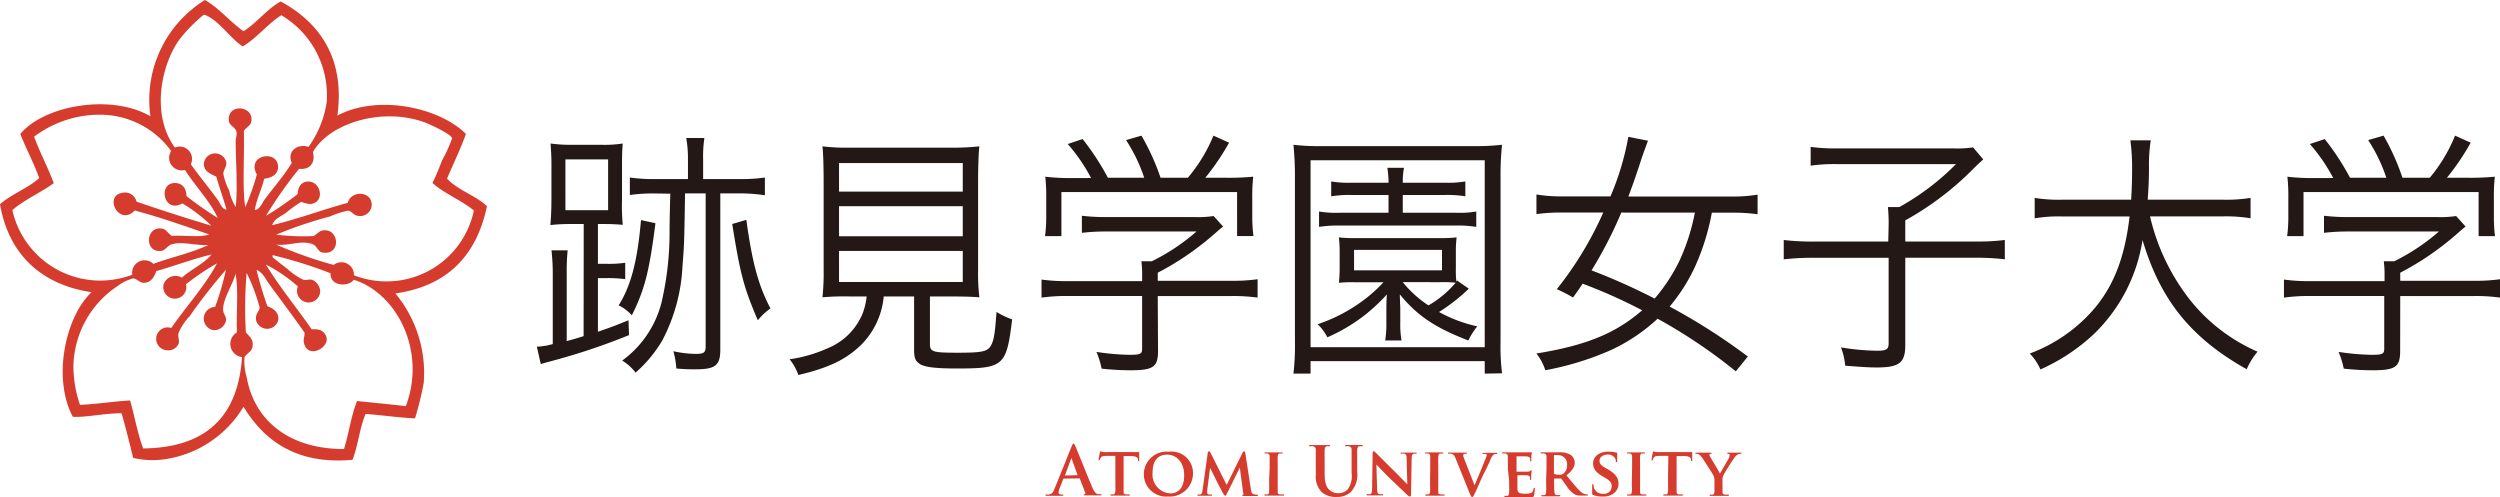
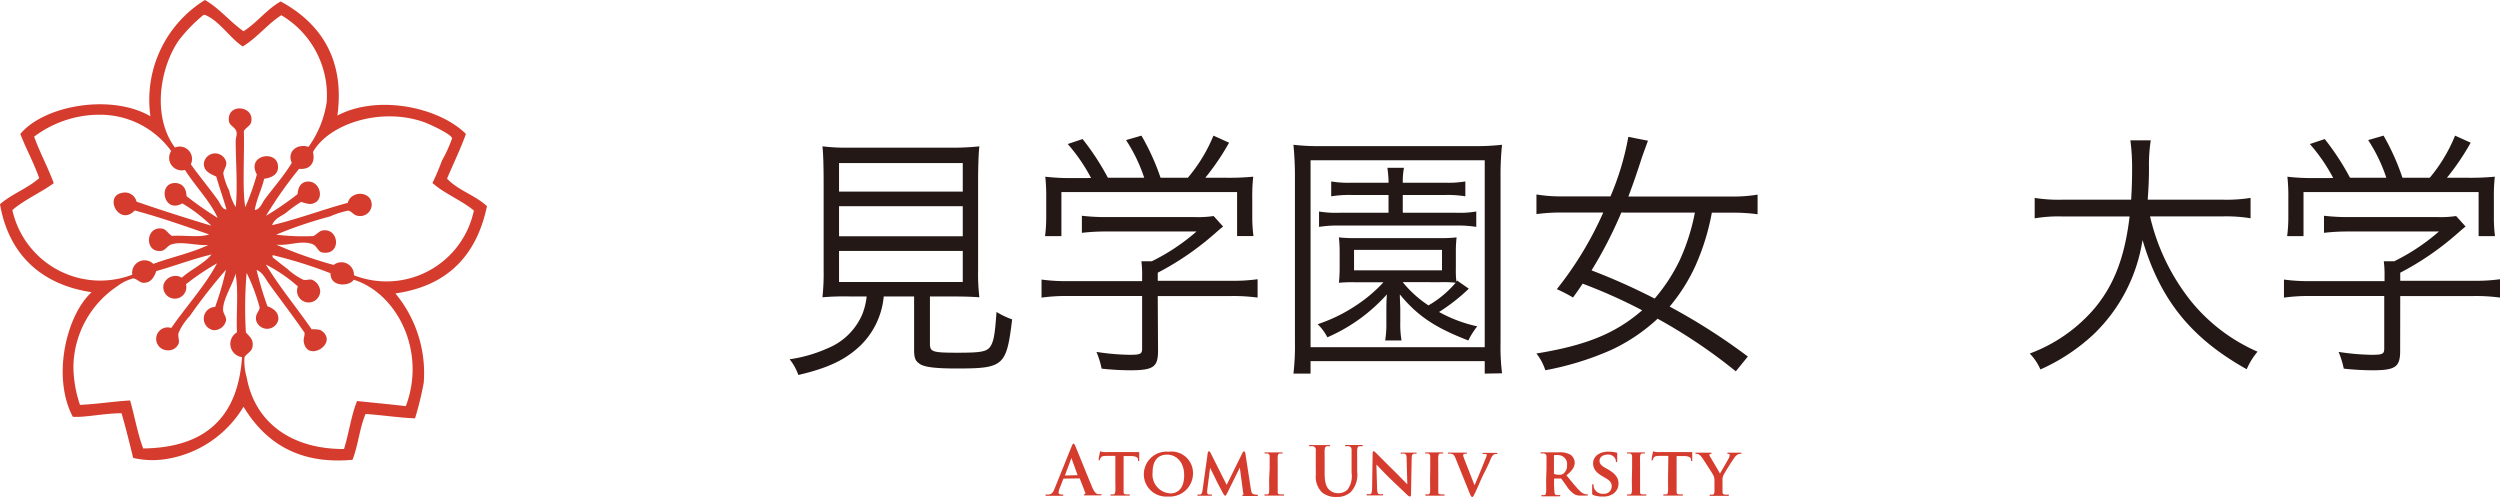
<svg xmlns="http://www.w3.org/2000/svg" width="263" height="52.289" viewBox="0 0 263 52.289">
  <g transform="translate(0 0)">
-     <path d="M77.091,27.6H75.627a17.218,17.218,0,0,0-2.043.11c.055-.681.11-1.511.11-2.724V21.908a26.839,26.839,0,0,0-.094-2.778,15.12,15.12,0,0,0,2.3.133h2.951a13.156,13.156,0,0,0,2.348-.133c-.078.822-.078,1.511-.078,2.778V24.96a21.545,21.545,0,0,0,.078,2.724c-.626-.055-1.2-.086-2.168-.086h-.446v4.187H79.5a12.085,12.085,0,0,0,1.957-.11V33.4a13.218,13.218,0,0,0-1.933-.11h-.939v5.643c1.362-.47,1.808-.634,3.217-1.213l.055,1.565a67.784,67.784,0,0,1-8.132,2.724c-.6.164-.783.2-1.151.329L72.16,40.5a6.653,6.653,0,0,0,1.675-.274V32.716a23.4,23.4,0,0,0-.133-2.348h1.7a21.067,21.067,0,0,0-.1,2.309v7.239c.986-.274.986-.274,1.777-.524Zm-1.925-1.456h4.492V20.8H75.165Zm9.47,1.37c-.65,5.1-1.119,6.934-2.481,9.689a4.6,4.6,0,0,0-1.385-1.049c1.284-2.058,1.964-4.594,2.348-8.969Zm-.078-3.131a17.4,17.4,0,0,0-2.614.164V22.706a17.062,17.062,0,0,0,2.591.164h3.522V20.827a12.836,12.836,0,0,0-.18-2.277h1.91a12.992,12.992,0,0,0-.133,2.277V22.87h3.913a16.662,16.662,0,0,0,2.583-.164v1.871a16.678,16.678,0,0,0-2.544-.2H91.46V40.816c0,1.651-.524,2.066-2.559,2.066a18.363,18.363,0,0,1-2.066-.086,8.759,8.759,0,0,0-.313-1.816,11.583,11.583,0,0,0,2.348.282c.861,0,1.049-.141,1.049-.783v-16.1H87.75c-.078,5.479-.11,5.612-.266,7.615a18.69,18.69,0,0,1-2.113,7.826,13.681,13.681,0,0,1-2.825,3.412,5.056,5.056,0,0,0-1.409-1.268,10.847,10.847,0,0,0,4.132-6.081,32.456,32.456,0,0,0,.853-7.349c0-.141,0-1.511.078-4.125ZM94.2,27.159c.626,4.563,1.284,6.934,2.536,9.321a6.59,6.59,0,0,0-1.33,1.244c-1.495-3.5-1.855-4.9-2.692-10.127Z" transform="translate(-15.684 -4.032)" fill="#231815" />
    <path d="M112.542,35.464a26.859,26.859,0,0,0-2.951.086,23.12,23.12,0,0,0,.125-2.888V23.333c0-1.565-.047-3.052-.125-3.663a21.132,21.132,0,0,0,2.794.141H123.3a25.639,25.639,0,0,0,2.8-.141c-.078.579-.133,2.121-.133,3.663v9.329a21.046,21.046,0,0,0,.133,2.888c-.736-.055-1.518-.086-2.927-.086H120.9v4.978c0,.853.266.939,2.927.939,2.481,0,3.084-.11,3.451-.689s.47-1.456.626-3.6a8.452,8.452,0,0,0,1.644.783c-.595,4.923-.884,5.165-5.854,5.165-2.137,0-3.318-.133-3.835-.462s-.626-.665-.626-1.565V35.464H116.04a8.273,8.273,0,0,1-2.3,5.009c-1.565,1.565-3.444,2.5-6.684,3.248a5.682,5.682,0,0,0-.916-1.651,14.87,14.87,0,0,0,4-1.158,6.692,6.692,0,0,0,3.631-3.545,6.981,6.981,0,0,0,.47-1.9Zm-1.205-11.035h13.015v-3H111.337Zm0,4.7h13.015V25.97H111.337Zm0,4.813h13.015V30.674H111.337Z" transform="translate(-23.07 -4.275)" fill="#231815" />
    <path d="M152.256,40.872c0,1.706-.5,2.043-2.927,2.043a28.175,28.175,0,0,1-3.005-.172,9.392,9.392,0,0,0-.548-1.761,25.4,25.4,0,0,0,3.42.305c1.205,0,1.385-.078,1.385-.657V35.1h-7.826a19.018,19.018,0,0,0-2.755.172v-1.9a18.666,18.666,0,0,0,2.716.164h7.866v-.47a11.4,11.4,0,0,0-.078-1.62h1.1a21.655,21.655,0,0,0,4.7-3.131h-9.58a21.264,21.264,0,0,0-2.481.141V26.659a21.539,21.539,0,0,0,2.536.141h9.392a11.208,11.208,0,0,0,1.933-.11l.994,1.1c-.344.282-.344.282-.916.783a30.016,30.016,0,0,1-5.956,4.078V33.5h7.756a18.392,18.392,0,0,0,2.747-.164v1.933a18.964,18.964,0,0,0-2.771-.164h-7.733Zm-7.044-18.181a18.094,18.094,0,0,0-2.458-3.577l1.565-.524a26.694,26.694,0,0,1,2.661,4.07H150.8a16.851,16.851,0,0,0-1.91-3.96l1.62-.47a24.5,24.5,0,0,1,2.011,4.43h2.872a16.584,16.584,0,0,0,2.692-4.43l1.644.744a25.609,25.609,0,0,1-2.5,3.686h2.035a27.314,27.314,0,0,0,3.005-.11,18.835,18.835,0,0,0-.1,2.285V26.87a15.9,15.9,0,0,0,.125,1.925h-1.722V24.17H142.09V28.8h-1.722a15.2,15.2,0,0,0,.125-1.925V24.836a18.838,18.838,0,0,0-.1-2.285,22.219,22.219,0,0,0,2.982.141Z" transform="translate(-30.43 -3.962)" fill="#231815" />
    <path d="M193.982,43.534V42.219H175.66v1.315h-1.8a25.491,25.491,0,0,0,.156-3.326V22.849a33.814,33.814,0,0,0-.157-3.389,23.159,23.159,0,0,0,3.052.141h15.762a24.615,24.615,0,0,0,3.131-.141,30.812,30.812,0,0,0-.157,3.389V40.231a23.088,23.088,0,0,0,.157,3.271ZM175.66,40.756h18.322V21.088H175.66ZM192.307,34.6a19.362,19.362,0,0,1-3.131,2.45,14.69,14.69,0,0,0,4.023,1.511,7.428,7.428,0,0,0-.939,1.487c-3.5-1.346-5.353-2.591-7.208-4.845,0,.548.047,1.158.047,1.565v1.354a9.917,9.917,0,0,0,.133,1.925H183.51a11.042,11.042,0,0,0,.125-1.925V36.764c0-.352,0-.736.055-1.565a18,18,0,0,1-6.261,4.516,5.064,5.064,0,0,0-1.025-1.377,16.913,16.913,0,0,0,4.179-2.066,15.418,15.418,0,0,0,2.747-2.348h-2.943a14.538,14.538,0,0,0-1.745.055,14.991,14.991,0,0,0,.078-1.518V30.714a14.873,14.873,0,0,0-.078-1.511,14.87,14.87,0,0,0,1.745.078h8.891a14.87,14.87,0,0,0,1.745-.078,12.855,12.855,0,0,0-.078,1.511v1.73A10.288,10.288,0,0,0,191,33.853l.078-.11ZM180,24.743a11.654,11.654,0,0,0-2.168.141V23.318a11.121,11.121,0,0,0,2.168.133h3.866a11.085,11.085,0,0,0-.125-1.565h1.745a8.13,8.13,0,0,0-.125,1.565h4.438a11,11,0,0,0,2.144-.133v1.565a11.38,11.38,0,0,0-2.144-.141h-4.438v1.871h5.619a10.55,10.55,0,0,0,2.113-.133V28.1a11.74,11.74,0,0,0-2.113-.141H178.665a11.912,11.912,0,0,0-2.113.141V26.48a10.762,10.762,0,0,0,2.137.133h5.173V24.743Zm.235,7.928h9.251V30.519h-9.251Zm5.118,1.237a11.9,11.9,0,0,0,2.708,2.45,10.809,10.809,0,0,0,2.864-2.387,12.24,12.24,0,0,0-1.644-.055Z" transform="translate(-37.789 -4.23)" fill="#231815" />
    <path d="M227.495,43.059a55.882,55.882,0,0,0-8.226-5.533,18.783,18.783,0,0,1-4.915,3.3,31.141,31.141,0,0,1-6.9,2.121,5.361,5.361,0,0,0-.939-1.761c5.252-.853,8.335-2.121,11.129-4.547a55.7,55.7,0,0,0-6.261-2.8c-.423.634-.524.783-1.017,1.456a15.044,15.044,0,0,0-1.7-.877,36.909,36.909,0,0,0,4.884-8.061h-4.312a18.667,18.667,0,0,0-2.716.164V24.455a15.316,15.316,0,0,0,2.716.2h5.072a28.747,28.747,0,0,0,1.878-6.261l2.066.407c-.446,1.213-.681,1.871-.7,1.957-.728,2.231-.939,2.778-1.362,3.913h10.871a15.411,15.411,0,0,0,2.724-.2v2.066a18.542,18.542,0,0,0-2.692-.164h-2.121a24.528,24.528,0,0,1-1.7,5.525,18.783,18.783,0,0,1-2.739,4.352,64.528,64.528,0,0,1,8.226,5.252Zm-12.045-16.7a44.486,44.486,0,0,1-3.131,6.081,66.456,66.456,0,0,1,6.637,2.966,18.353,18.353,0,0,0,2.669-4.1,21.914,21.914,0,0,0,1.565-4.946Z" transform="translate(-44.888 -3.997)" fill="#231815" />
-     <path d="M250.8,27.887a18.065,18.065,0,0,0-.078-1.816h1.205a26.241,26.241,0,0,0,5.956-4.516H245.231a17.515,17.515,0,0,0-2.637.164V19.74a18.345,18.345,0,0,0,2.669.164h12.381a11.152,11.152,0,0,0,2.035-.11l1.072,1.268c-.548.493-.571.524-.939.877a31.344,31.344,0,0,1-7.263,5.533V29.7h7.341a23.3,23.3,0,0,0,3.131-.164v2.035a24.7,24.7,0,0,0-3.131-.164h-7.341V40.6c0,1.847-.626,2.348-3.005,2.348-.837,0-1.644-.055-3.318-.188a6.809,6.809,0,0,0-.446-1.925,24.474,24.474,0,0,0,3.765.352c1.017,0,1.252-.133,1.252-.783V31.409h-7.826a27.313,27.313,0,0,0-3.209.164V29.539a26.125,26.125,0,0,0,3.264.164h7.733Z" transform="translate(-52.113 -4.291)" fill="#231815" />
    <path d="M285.488,26.866a22.383,22.383,0,0,0,4.265,8.86,18.525,18.525,0,0,0,7.044,5.369,7.654,7.654,0,0,0-1.143,1.847c-5.854-3.279-9.094-7.294-10.957-13.595a17.43,17.43,0,0,1-5.1,9.877,20.153,20.153,0,0,1-5.643,3.741,5.659,5.659,0,0,0-1.119-1.675,16.509,16.509,0,0,0,6.872-4.821c2.035-2.473,3.131-5.392,3.631-9.6h-7.106a14.87,14.87,0,0,0-2.88.2V24.918a15.653,15.653,0,0,0,2.927.188H283.5c.078-1.315.1-2.168.1-3.24a22.391,22.391,0,0,0-.18-3.005h2.144a16.834,16.834,0,0,0-.188,2.864c0,1.4-.055,2.2-.133,3.381h7.92a15.974,15.974,0,0,0,2.9-.188v2.144a15.919,15.919,0,0,0-2.88-.2Z" transform="translate(-59.303 -4.099)" fill="#231815" />
    <path d="M319.225,40.872c0,1.706-.5,2.043-2.927,2.043a28.175,28.175,0,0,1-3.005-.172,9.39,9.39,0,0,0-.548-1.761,25.4,25.4,0,0,0,3.42.305c1.205,0,1.385-.078,1.385-.657V35.1h-7.826a19.018,19.018,0,0,0-2.724.172v-1.9a18.666,18.666,0,0,0,2.716.164h7.866v-.47a11.393,11.393,0,0,0-.078-1.62h1.1a21.655,21.655,0,0,0,4.7-3.131h-9.611a21.265,21.265,0,0,0-2.481.141V26.659a21.538,21.538,0,0,0,2.536.141h9.431a11.208,11.208,0,0,0,1.933-.11l.994,1.1c-.344.282-.344.282-.916.783a30.015,30.015,0,0,1-5.956,4.078V33.5h7.756a18.322,18.322,0,0,0,2.747-.164v1.933a18.964,18.964,0,0,0-2.771-.164h-7.733Zm-7.044-18.181a18.094,18.094,0,0,0-2.457-3.577l1.565-.524a26.7,26.7,0,0,1,2.661,4.07h3.819a16.851,16.851,0,0,0-1.91-3.96l1.62-.47a24.5,24.5,0,0,1,1.988,4.43h2.872A16.584,16.584,0,0,0,325,18.23l1.644.744a25.609,25.609,0,0,1-2.5,3.686h2.035a27.314,27.314,0,0,0,3.005-.11,18.838,18.838,0,0,0-.1,2.285V26.87A15.9,15.9,0,0,0,329.2,28.8h-1.722V24.17H309.058V28.8h-1.722a15.206,15.206,0,0,0,.125-1.925V24.836a18.844,18.844,0,0,0-.1-2.285,22.219,22.219,0,0,0,2.982.141Z" transform="translate(-66.728 -3.962)" fill="#231815" />
    <path d="M142.463,63.311a.069.069,0,0,0-.063.055l-.383.97a1.472,1.472,0,0,0-.11.43c0,.133.07.219.29.219h.1c.086,0,.11,0,.11.063s-.047.07-.125.07h-1.62c-.086,0-.133,0-.133-.07s0-.063.086-.063h.282c.329-.047.462-.29.6-.642l1.784-4.422c.086-.2.125-.282.2-.282s.11.063.18.227c.172.391,1.307,3.224,1.761,4.3.266.642.47.736.618.783a1.409,1.409,0,0,0,.3,0c.063,0,.094,0,.094.063s-.063.07-.329.07h-1.338c-.125,0-.211,0-.211-.055s0-.063.1-.063a.125.125,0,0,0,.063-.164l-.571-1.464a.063.063,0,0,0-.07-.047Zm1.448-.36h0l-.634-1.745s0-.063-.039-.063,0,0,0,.063l-.65,1.737v.047Z" transform="translate(-30.545 -12.963)" fill="#d53c2d" />
    <path d="M149.431,61.147h-.924c-.368,0-.517.047-.6.18a.6.6,0,0,0-.11.211c0,.047,0,.078-.07.078s-.055,0-.055-.1a7.21,7.21,0,0,1,.133-.728c0-.078,0-.117.07-.117a1.783,1.783,0,0,0,.266.07,5.407,5.407,0,0,0,.626,0H151.3a2.512,2.512,0,0,0,.423,0h.172c.039,0,.047,0,.047.125v.728c0,.157,0,.1-.055.1s-.063,0-.07-.117v-.07c0-.157-.18-.337-.736-.344H150.3v3.718c0,.266.055.282.243.313a2.042,2.042,0,0,0,.313,0c.07,0,.1,0,.1.07s-.047.063-.117.063h-1.792c-.078,0-.125,0-.125-.063s0-.07.1-.07a.83.83,0,0,0,.219,0c.125,0,.164-.141.188-.321s0-.728,0-1.284Z" transform="translate(-32.096 -13.187)" fill="#d53c2d" />
    <path d="M153.75,63.065a2.387,2.387,0,0,1,2.614-2.348,2.258,2.258,0,0,1,2.559,2.254,2.442,2.442,0,0,1-2.63,2.457,2.348,2.348,0,0,1-2.544-2.364Zm4.242.117c0-1.338-.783-2.16-1.808-2.16-.7,0-1.51.368-1.51,1.855A1.978,1.978,0,0,0,156.56,65.1c.438,0,1.432-.2,1.432-1.917Z" transform="translate(-33.418 -13.195)" fill="#d53c2d" />
    <path d="M162.038,60.827a.15.15,0,0,1,.117-.157c.047,0,.11,0,.2.2l1.675,3.334,1.659-3.373c.055-.1.11-.157.164-.157s.125.07.141.2l.571,3.71c.055.376.11.54.305.595a1.315,1.315,0,0,0,.352.055c.055,0,.1,0,.1.063s-.07.07-.164.07h-1.291c-.25,0-.18,0-.18-.07s0-.047.07-.063.047-.086,0-.258l-.344-2.6h0L164.12,64.99c-.141.29-.18.344-.25.344s-.149-.125-.25-.305-.642-1.2-.712-1.37l-.626-1.26h0l-.3,2.348a1.8,1.8,0,0,0,0,.282c0,.117.078.157.188.18a.892.892,0,0,0,.219,0c.055,0,.1,0,.1.063s-.055.07-.149.07h-1.276c-.07,0-.117,0-.117-.07s.039-.063.1-.063h.188c.172,0,.227-.266.258-.462Z" transform="translate(-34.983 -13.187)" fill="#d53c2d" />
    <path d="M170.506,62.523V61.247a.289.289,0,0,0-.211-.321.72.72,0,0,0-.227,0c-.063,0-.1,0-.1-.07s.047-.047.149-.047h1.62c.086,0,.133,0,.133.047s0,.07-.1.07a.782.782,0,0,0-.18,0c-.172,0-.219.117-.235.329s0,.36,0,1.276v2.411c0,.258.063.25.243.282a2.152,2.152,0,0,0,.321,0c.07,0,.1,0,.1.07s-.055.063-.125.063h-1.824c-.078,0-.117,0-.117-.063s0-.07.1-.07a.932.932,0,0,0,.219,0c.125,0,.164-.117.18-.29s0-.736,0-1.315Z" transform="translate(-36.939 -13.216)" fill="#d53c2d" />
    <path d="M176.664,61.847v-1.5a.345.345,0,0,0-.305-.4,1.4,1.4,0,0,0-.282,0c-.078,0-.117,0-.117-.063s.047-.063.157-.063h1.91c.1,0,.149,0,.149.063s-.039.063-.11.063a.954.954,0,0,0-.2,0c-.2,0-.25.157-.266.4s0,.43,0,1.5v.994c0,1.033.211,1.464.556,1.745a1.315,1.315,0,0,0,.884.3,1.37,1.37,0,0,0,.978-.391,2.418,2.418,0,0,0,.415-1.753V60.344c0-.227-.07-.352-.305-.4a1.182,1.182,0,0,0-.25,0c-.078,0-.125,0-.125-.063s.047-.063.149-.063h1.565c.094,0,.149,0,.149.063s-.047.063-.125.063a1.025,1.025,0,0,0-.211,0c-.188,0-.243.157-.258.4s0,.43,0,1.5v.783a2.684,2.684,0,0,1-.673,2.137,2.113,2.113,0,0,1-1.479.517,2.278,2.278,0,0,1-1.565-.493,2.348,2.348,0,0,1-.634-1.878Z" transform="translate(-38.246 -13.002)" fill="#d53c2d" />
    <path d="M184.794,64.516c0,.47.086.61.211.65a.924.924,0,0,0,.321,0c.07,0,.11,0,.11.07s-.055.063-.141.063h-1.464c-.078,0-.141,0-.141-.063s.047-.07.1-.07a1.143,1.143,0,0,0,.282,0c.164-.047.188-.2.2-.728l.055-3.577c0-.125.039-.211.11-.211s.157.094.266.2,1.017,1.033,1.925,1.917c.423.423,1.252,1.276,1.346,1.362h0l-.07-2.684c0-.368-.063-.477-.211-.532a.971.971,0,0,0-.329,0c-.07,0-.094,0-.094-.063s.063-.055.157-.055h1.393c.086,0,.141,0,.141.055s0,.063-.1.063a.6.6,0,0,0-.2,0c-.164.047-.219.157-.227.5l-.07,3.8c0,.141-.047.2-.094.2a.368.368,0,0,1-.258-.125l-1.824-1.737c-.681-.657-1.338-1.385-1.464-1.495h0Z" transform="translate(-39.926 -13.183)" fill="#d53c2d" />
    <path d="M192.1,62.523V61.247a.289.289,0,0,0-.211-.321.72.72,0,0,0-.227,0c-.063,0-.094,0-.094-.07s.047-.047.149-.047h1.62c.078,0,.125,0,.125.047s0,.07-.094.07h-.188c-.172,0-.219.117-.235.329s0,.36,0,1.276v2.411c0,.258.063.25.25.282a2.152,2.152,0,0,0,.321,0c.07,0,.094,0,.094.07s-.047.063-.117.063H191.7c-.078,0-.125,0-.125-.063s0-.07.1-.07a.861.861,0,0,0,.219,0c.125,0,.164-.117.188-.29s0-.736,0-1.315Z" transform="translate(-41.639 -13.216)" fill="#d53c2d" />
    <path d="M195.415,61.4c-.141-.329-.235-.391-.462-.446a.939.939,0,0,0-.235,0c-.063,0-.078,0-.078-.063s.07-.055.157-.055h1.691c.078,0,.149,0,.149.055s-.039.063-.1.063a.446.446,0,0,0-.243.047.125.125,0,0,0-.063.117,2.019,2.019,0,0,0,.141.454l1.057,2.708h0c.274-.626,1.072-2.567,1.221-2.966a.783.783,0,0,0,.063-.219c0-.07,0-.086-.086-.11a.877.877,0,0,0-.25,0c-.055,0-.11,0-.11-.063s.063-.055.18-.055H199.7c.078,0,.133,0,.133.055s-.039.063-.1.063a.564.564,0,0,0-.305.07,1.252,1.252,0,0,0-.329.532c-.243.571-.407.9-.783,1.636-.4.877-.689,1.565-.83,1.847s-.211.438-.3.438-.133-.078-.258-.36Z" transform="translate(-42.306 -13.224)" fill="#d53c2d" />
-     <path d="M202.506,62.522V61.246c0-.188-.07-.274-.266-.329a1.088,1.088,0,0,0-.25,0c-.063,0-.11,0-.11-.063s.055-.055.141-.055h2.606a2.567,2.567,0,0,0,.266,0h.094a.049.049,0,0,1,.047.055,2.268,2.268,0,0,0-.055.391v.4c0,.078,0,.094-.07.094s-.055,0-.055-.078a.5.5,0,0,0,0-.219c-.047-.1-.1-.188-.415-.219h-.978c-.133,0-.039,0-.039.063v1.487c0,.039,0,.063.039.063h1.1a.462.462,0,0,0,.3-.086c.047-.047.07-.078.1-.078s.047,0,.047.063a2.568,2.568,0,0,1-.047.438v.407c0,.047,0,.133-.063.133s-.055,0-.055-.047v-.227c0-.078-.117-.211-.344-.227s-.83,0-.986,0v1.44c0,.407.2.5.845.5a1.691,1.691,0,0,0,.587-.078c.157-.07.227-.2.266-.446,0-.063,0-.094.078-.094s.055.078.055.149a4.693,4.693,0,0,1-.086.665c-.047.157-.1.157-.337.157h-2.661c-.078,0-.117,0-.117-.063s0-.07.1-.07a.892.892,0,0,0,.219,0c.125,0,.164-.141.18-.321s0-.728,0-1.284Z" transform="translate(-43.88 -13.215)" fill="#d53c2d" />
    <path d="M207.7,62.521V61.245c0-.188-.07-.274-.274-.329a1.017,1.017,0,0,0-.243,0c-.063,0-.11,0-.11-.063s.047-.055.141-.055h1.824a2.215,2.215,0,0,1,1.19.258,1.057,1.057,0,0,1,.438.83c0,.446-.258.845-.869,1.33.556.681.994,1.229,1.37,1.6a1.221,1.221,0,0,0,.665.4h.149a.07.07,0,0,1,.078.07c0,.047-.039.063-.117.063h-.595a1.323,1.323,0,0,1-.681-.125,2.7,2.7,0,0,1-.853-.884c-.25-.329-.509-.728-.587-.783a.133.133,0,0,0-.117,0h-.556s-.055,0-.055.047v.086a11,11,0,0,0,.039,1.284c.039.258.047.29.243.321a2.042,2.042,0,0,0,.305,0,.078.078,0,0,1,.078.07.2.2,0,0,1-.133.063h-1.753c-.078,0-.117,0-.117-.063s0-.07.094-.07a.963.963,0,0,0,.227,0c.125,0,.157-.141.18-.321s0-.728,0-1.284Zm.783.47c0,.063,0,.086.063.1a1.518,1.518,0,0,0,.47.063.61.61,0,0,0,.438-.1,1.01,1.01,0,0,0,.407-.892.947.947,0,0,0-.947-1.072,2.027,2.027,0,0,0-.368,0c-.047,0-.063,0-.063.086Z" transform="translate(-45.008 -13.214)" fill="#d53c2d" />
    <path d="M214.127,65.273c-.094-.047-.117-.07-.117-.2v-.783c0-.078,0-.157.078-.157s.07.063.07.1a1.017,1.017,0,0,0,.055.313.963.963,0,0,0,.994.595.783.783,0,0,0,.861-.783c0-.258-.063-.524-.618-.853l-.36-.211c-.736-.43-.978-.837-.978-1.37,0-.736.712-1.213,1.565-1.213a3.5,3.5,0,0,1,.892.1c.055,0,.078,0,.078.078v.72c0,.133,0,.2-.078.2s-.063-.039-.063-.11a.7.7,0,0,0-.164-.4.853.853,0,0,0-.7-.282c-.446,0-.853.235-.853.65,0,.266.1.477.665.783l.25.141c.783.454,1.08.916,1.08,1.464a1.291,1.291,0,0,1-.626,1.127,1.824,1.824,0,0,1-1.041.25,2.755,2.755,0,0,1-.994-.157Z" transform="translate(-46.516 -13.196)" fill="#d53c2d" />
    <path d="M219.23,62.523V61.247a.289.289,0,0,0-.211-.321.72.72,0,0,0-.227,0c-.063,0-.1,0-.1-.07s.055-.047.157-.047h1.612c.078,0,.125,0,.125.047s0,.07-.094.07a.783.783,0,0,0-.188,0c-.172,0-.219.117-.235.329s0,.36,0,1.276v2.411c0,.258.063.25.25.282a2.043,2.043,0,0,0,.313,0c.07,0,.1,0,.1.07s-.047.063-.117.063h-1.792c-.078,0-.125,0-.125-.063s0-.07.1-.07a.861.861,0,0,0,.219,0c.125,0,.164-.117.188-.29s0-.736,0-1.315Z" transform="translate(-47.533 -13.216)" fill="#d53c2d" />
    <path d="M223.759,61.147h-.931c-.36,0-.509.047-.6.18a.556.556,0,0,0-.1.211c0,.047,0,.078-.07.078s-.063,0-.063-.1a7.089,7.089,0,0,1,.141-.728q0-.117.07-.117a1.783,1.783,0,0,0,.266.07,5.409,5.409,0,0,0,.626,0h2.528a2.543,2.543,0,0,0,.43,0h.164c.047,0,.055,0,.055.125v.728c0,.157,0,.1-.055.1s-.063,0-.07-.117v-.07c0-.157-.18-.337-.736-.344h-.783v3.718c0,.266.063.282.243.313a2.154,2.154,0,0,0,.321,0c.07,0,.1,0,.1.07s-.055.063-.125.063h-1.824c-.078,0-.117,0-.117-.063s0-.07.1-.07a.892.892,0,0,0,.219,0c.125,0,.164-.141.18-.321s0-.728,0-1.284Z" transform="translate(-48.251 -13.187)" fill="#d53c2d" />
    <path d="M229.894,63.808a1.174,1.174,0,0,0-.141-.626c-.039-.094-.892-1.417-1.111-1.737a1.448,1.448,0,0,0-.407-.43.689.689,0,0,0-.258-.047c-.047,0-.086,0-.086-.063s.039-.055.117-.055h1.487c.063,0,.094,0,.094.055s-.039.055-.141.078-.086.047-.086.094a.517.517,0,0,0,.078.2c.117.188.931,1.565,1.033,1.769.078-.141.837-1.432.931-1.62a.783.783,0,0,0,.094-.321c0-.055,0-.11-.133-.133s-.117,0-.117-.07.039-.055.11-.055h1.276c.07,0,.117,0,.117.047s-.055.07-.125.07a.783.783,0,0,0-.266.07.853.853,0,0,0-.329.29,21.274,21.274,0,0,0-1.213,1.925,1.378,1.378,0,0,0-.078.6v1.088c0,.258.07.29.25.321a2.151,2.151,0,0,0,.313,0c.07,0,.11,0,.11.07s-.047.063-.133.063h-1.761c-.086,0-.133,0-.133-.063s0-.07.1-.07a.892.892,0,0,0,.219,0c.125,0,.18-.141.188-.321s0-.5,0-.6Z" transform="translate(-49.533 -13.226)" fill="#d53c2d" />
    <path d="M25.616,3.287c1.44-.908,2.4-2.285,3.913-3.131,3.835,2.066,6.825,5.745,5.964,12,4.25-2.246,10.683-.884,13.524,1.933-.587,1.628-1.323,3.131-1.988,4.7,1.135,1.229,2.982,1.753,4.2,2.9-1.088,5.181-4.148,8.4-9.634,9.18a13.113,13.113,0,0,1,2.982,9.392,33.153,33.153,0,0,1-.916,3.749c-1.644-.063-3.412-.337-5.2-.462-.626,1.432-.783,3.334-1.377,4.821-5.932.548-9.337-2.074-11.466-5.58a11.6,11.6,0,0,1-8.4,5.541,9.032,9.032,0,0,1-3.209-.157c-.383-1.565-.783-3.2-1.221-4.7-1.847,0-3.749.454-5.126.376-2.184-4.109-.751-10.589,1.972-13.109C4.406,29.96.924,26.829,0,21.484c1.221-1.072,2.919-1.667,4.125-2.747-.579-1.636-1.385-3.084-1.988-4.649,2.559-3.044,9.6-4.234,13.688-1.855A12.342,12.342,0,0,1,21.562,0C23.112.9,24.184,2.277,25.616,3.287ZM21.562,1.565h-.149a16.256,16.256,0,0,0-2.63,2.716C16.85,7.122,15.95,12.2,18.4,15.52a1.3,1.3,0,0,1,1.675,1.761c.853,1.2,1.98,2.559,2.833,3.749.274.376.47,1.041.916.994-.337-1.166-.736-2.27-1.072-3.444-.783-.352-1.354-.634-1.3-1.448a1.2,1.2,0,0,1,2.348-.078c.07.509-.3.783-.305,1.221a6.371,6.371,0,0,0,.61,1.761,5.737,5.737,0,0,0,.689,1.753c.227-1.964,0-4.946,0-6.958,0-.321.172-.7.078-.994-.149-.477-.7-.6-.783-1.064-.282-1.941,2.638-1.706,2.348,0-.07.462-.43.517-.783.994.07,2.739-.172,6.183.149,8.022a26.109,26.109,0,0,0,1.221-3.436c-1.19-2.113,2.348-2.684,2.223-.689-.039.7-.665,1.033-1.456,1.143-.274,1.158-.783,2.074-.994,3.295.595-.094.783-.783,1.072-1.15.947-1.276,2.011-2.465,2.825-3.819-.524-1.135.509-2.074,1.761-1.683a10.7,10.7,0,0,0,1.91-4.7A9.767,9.767,0,0,0,29.592,1.6c-1.487.963-2.512,2.348-4.054,3.287C24.262,4.078,23.033,2.137,21.562,1.565ZM11.09,12.084a11.458,11.458,0,0,0-7.5,2.293c.618,1.706,1.44,3.2,2.066,4.892C4.273,20.278,2.591,20.991,1.3,22.1a9.478,9.478,0,0,0,12.616,6.8A1.311,1.311,0,0,1,16.13,27.76c1.871-.7,4.046-1.15,5.784-1.988-1.346.086-2.669-.4-3.827-.078-.454.125-.673.618-1.064.689-1.808.305-1.769-2.5-.078-2.348.548.039.61.43,1.143.783,1.26-.1,2.9.2,3.913-.157-2.559-.884-5.1-1.784-7.826-2.52C12.546,23.847,10.91,20.67,12.8,20.3a1.252,1.252,0,0,1,1.565.916q3.874,1.33,7.873,2.528a15.989,15.989,0,0,0-3.06-2.348c-1.941,1.127-2.614-2.121-.783-2.144.728,0,1.213.493,1.221,1.377A36.668,36.668,0,0,0,22.9,22.924c-.783-1.745-2.348-3.326-3.444-5.048a1.315,1.315,0,0,1-1.448-1.988,9.212,9.212,0,0,0-6.919-3.8Zm35.4,4.813a14.581,14.581,0,0,0,1.072-2.348c-.1-.47-2.481-1.526-2.9-1.683-4.618-1.651-10.08.18-11.74,3.131.274,1.072-.274,1.894-1.456,1.761A43.046,43.046,0,0,0,27.987,22.7a31.916,31.916,0,0,0,3.318-2.277c.063-.837.407-1.213.916-1.307,1.526-.258,2.105,2.238.383,2.348a3.91,3.91,0,0,1-.916-.227,13.368,13.368,0,0,0-1.6,1.15c-.5.36-1.244.626-1.456,1.3,2.778-.665,5.259-1.62,7.952-2.348.36-1.346,2.536-1.252,2.52.227A1.213,1.213,0,0,1,37.622,22.7c-.438-.063-.657-.509-.994-.54a9.071,9.071,0,0,0-1.91.61,44.229,44.229,0,0,0-5.666,1.917,23.754,23.754,0,0,0,3.913.149c.556-.3.618-.618,1.221-.61,1.511,0,1.667,2.614-.227,2.348-.548-.07-.571-.728-1.15-.916-1.174-.391-2.418.219-3.749.078A43.233,43.233,0,0,0,35.1,27.87a1.323,1.323,0,0,1,2.137,1.088,9.392,9.392,0,0,0,12.616-6.809c-1.323-1.1-3.084-1.761-4.359-2.9A23.867,23.867,0,0,0,46.489,16.9ZM16.436,28.52c-.25.783-.673,1.26-1.37,1.229-.344,0-.689-.446-1.072-.462a4.931,4.931,0,0,0-1.683.845,10.354,10.354,0,0,0-4.586,8.327,12.655,12.655,0,0,0,.689,4.132c1.831-.078,3.459-.36,5.275-.462.477,1.659.783,3.5,1.377,5.048,6.6-.078,9.979-3.35,10.394-9.611a1.4,1.4,0,0,1-.532-2.6c-.094-2.019.188-4.422-.157-6.191-.164.939-1.354,2.716-1.3,3.819,0,.43.376.7.305,1.15a1.307,1.307,0,0,1-1.3.994,1.233,1.233,0,0,1,.157-2.45,31.877,31.877,0,0,0,1.143-3.913,57.622,57.622,0,0,0-3.819,4.884,6.011,6.011,0,0,0-1.174,1.761c-.094.438.133.783,0,1.143a1.15,1.15,0,0,1-1.15.689,1.205,1.205,0,1,1,.383-2.348c1.565-2.27,3.585-4.461,4.813-6.8A25.961,25.961,0,0,0,19.566,29.9a1.213,1.213,0,1,1-2.348,0,1.315,1.315,0,0,1,1.91-.689c.978-.884,2.293-1.432,3.131-2.442C20.224,27.26,18.408,27.964,16.436,28.52Zm12.241-1.683v.235c.446.344.97.783,1.565,1.221a6.472,6.472,0,0,0,1.683,1.143c.3.07.642-.086.916,0a1.4,1.4,0,0,1,.845,1.229,1.221,1.221,0,1,1-2.348-.532,15.982,15.982,0,0,0-3.365-2.3c1.464,2.411,3.232,4.516,4.813,6.809a3.131,3.131,0,0,1,.924.078C35.783,36,32.355,38.224,31.963,36c-.07-.407.086-.524.078-.994-1.182-1.714-2.473-3.412-3.671-5.048-.4-.54-.689-1.284-1.377-1.565a35.688,35.688,0,0,0,1.143,3.827c.783.282,1.182.728,1.15,1.377a1.2,1.2,0,0,1-2.348.078c-.078-.689.235-.728.383-1.3a19.594,19.594,0,0,0-1.377-3.671,44.305,44.305,0,0,0-.078,6.261c.485.556.83.783.689,1.565-.094.5-.72.728-.837,1.072a6,6,0,0,0,.227,2.066c.877,4.876,4.829,7.592,10.245,7.568.517-1.659.783-3.647,1.377-5.048,1.706.18,3.436.337,5.126.54,2.191-5.807-.955-11.888-5.479-13.3-.462.728-2.489.783-2.442-.681a46.958,46.958,0,0,0-6.1-1.91Z" fill="#d53c2d" fill-rule="evenodd" />
  </g>
</svg>